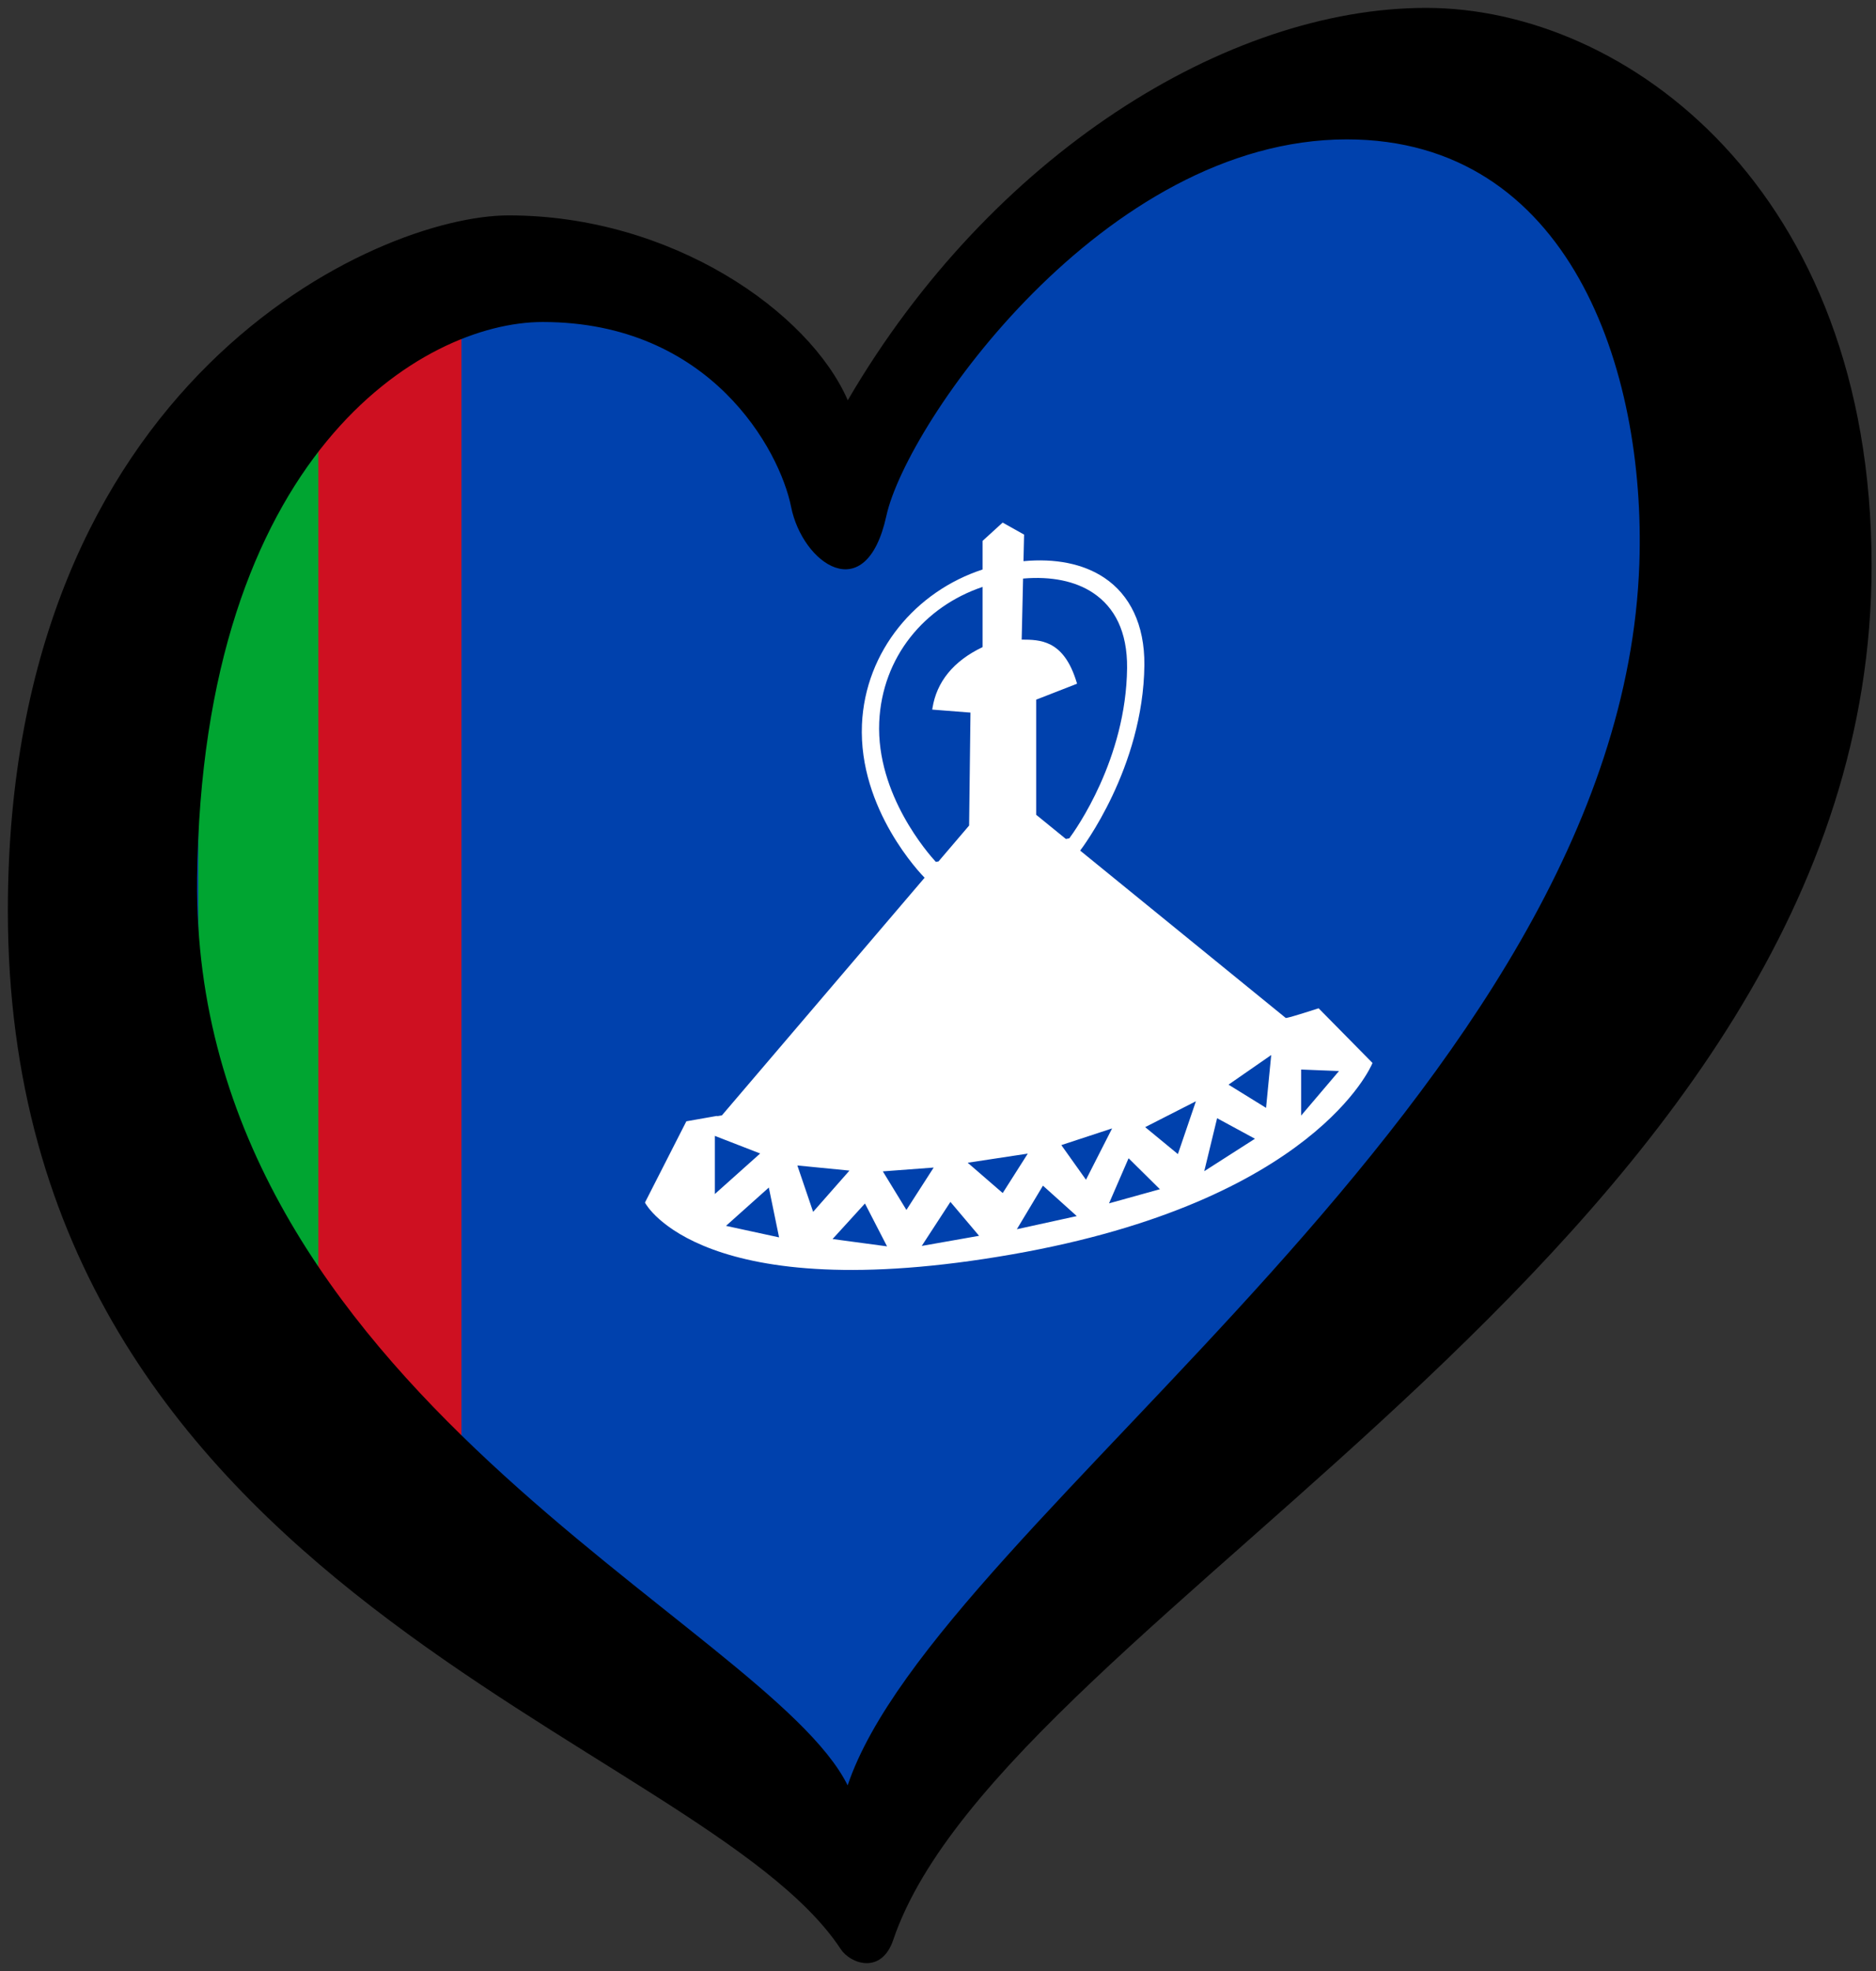
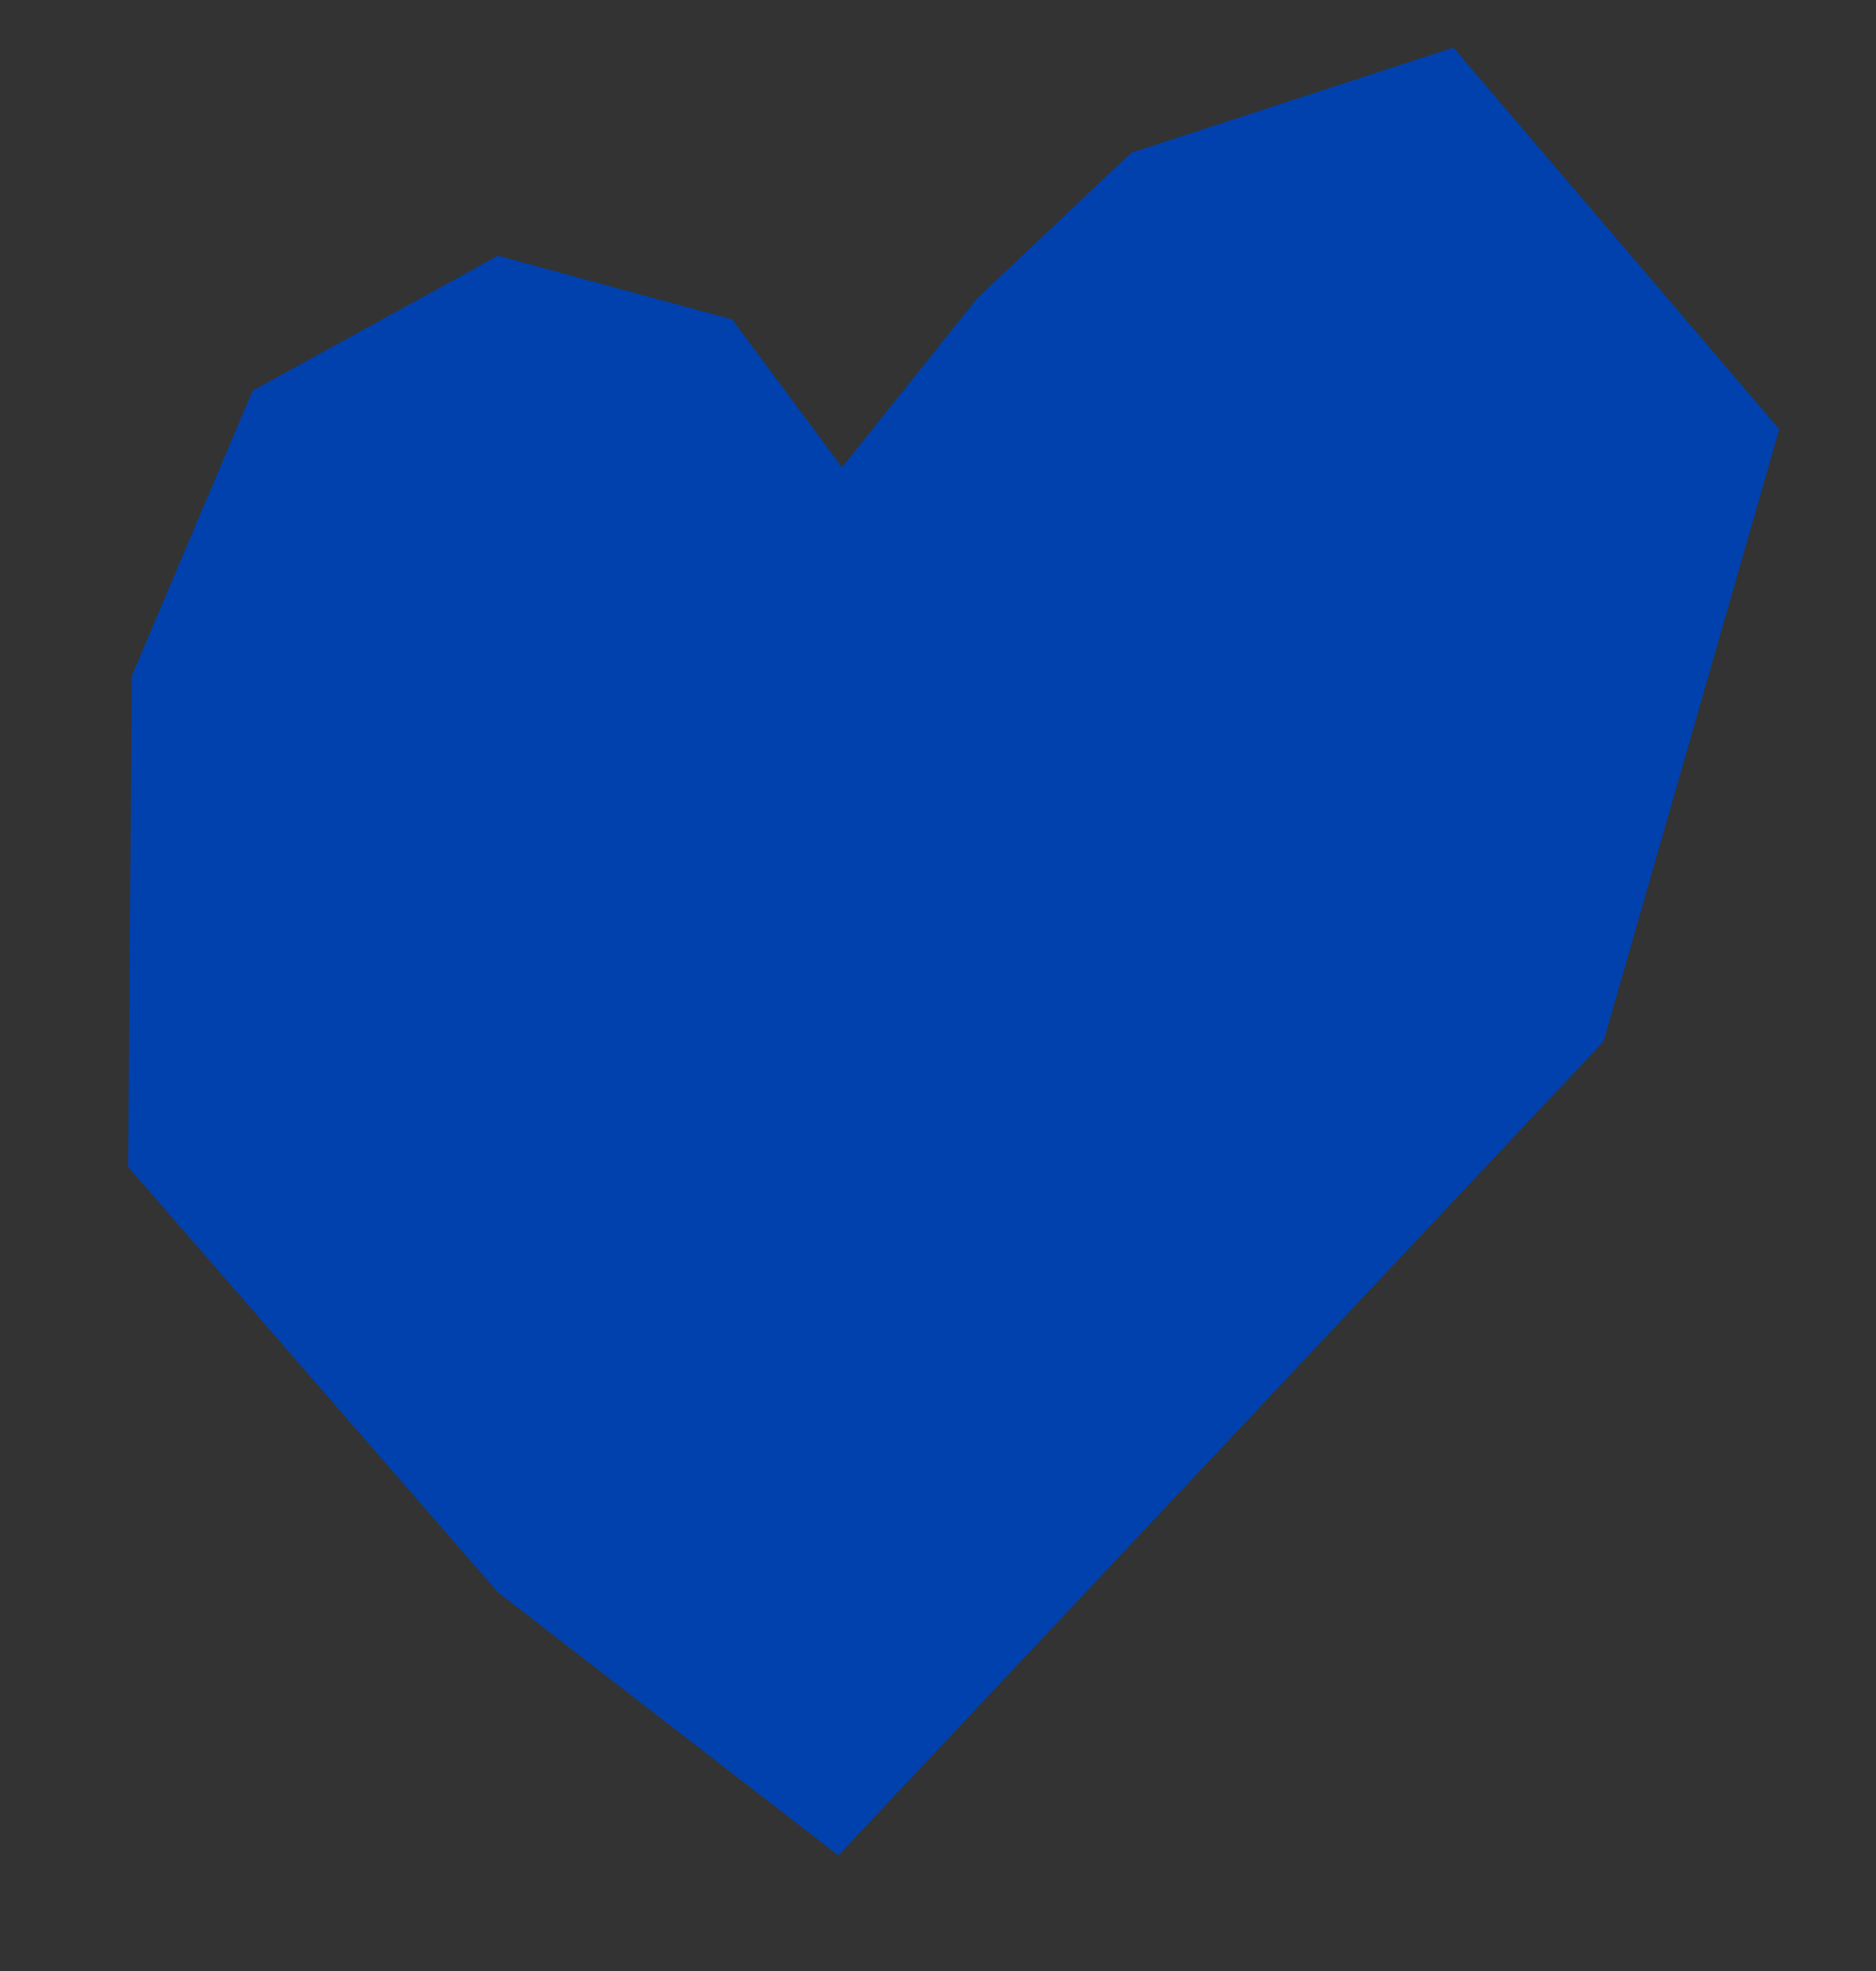
<svg xmlns="http://www.w3.org/2000/svg" width="253.87" height="266.67" version="1.1" viewBox="0 0 238 250">
  <rect x="0" y="0" width="238" height="250" fill="#333333" stroke="none" />
  <path d="m16.72 85.731-0.464 62.276 46.909 53.951 43.193 33.376 39.013-41.497 58.055-61.741 22.293-77.654-41.335-48.401-40.871 13.329-19.507 18.426-17.184 21.474-13.933-18.752-29.724-8.082-31.118 17.12z" fill="#0041ad" fill-rule="evenodd" />
-   <path d="m25.165 56.233 15.407-9.626v121.53l-15.407 9.626z" fill="#00a531" stroke-width=".279" />
-   <path d="m127.2 66.283-2.544 2.32v3.631c-8.42 2.744-14.89 10.297-15.304 19.654v0.003c-0.453 10.815 7.562 19.048 7.948 19.438l-25.714 30.141c-0.233 0.041-0.445 0.079-0.576 0.097-0.016 3e-3 -0.02 2e-3 -0.034 4e-3v-0.036l-3.901 0.688-5.25 10.303 0.051 0.095s0.465 0.862 1.76 2.013c1.295 1.15 3.43 2.604 6.791 3.839 6.722 2.471 18.349 4.066 38.002 0.623 19.174-3.359 30.576-9.368 37.19-14.555 3.307-2.594 5.415-4.98 6.698-6.724 1.283-1.744 1.747-2.862 1.747-2.862l0.057-0.135-6.834-6.932-0.121 0.039s-0.81 0.263-1.697 0.54c-0.886 0.277-1.881 0.571-2.13 0.615l-0.217 0.038-26.087-21.234c0.152-0.197 8.012-10.469 8.147-23.526v-0.002c0.046-5.169-1.875-8.927-5.075-11.07-2.708-1.813-6.276-2.481-10.262-2.11l0.077-3.37zm2.594 7.1c3.556-0.308 6.631 0.312 8.896 1.829 2.71 1.815 4.341 4.886 4.299 9.513-0.12 11.552-6.528 20.523-7.331 21.608l-0.436 0.077-3.768-3.067v-14.599l5.188-2.023-0.065-0.215c-0.821-2.695-1.99-4.056-3.276-4.728-1.223-0.639-2.524-0.645-3.685-0.651zm-5.138 1.058v7.636c-3.758 1.795-5.826 4.447-6.356 7.721l-0.033 0.205 4.853 0.38-0.172 14.328-3.88 4.548-0.341 0.06c-0.907-0.985-7.569-8.505-7.184-17.718v-8.89e-4c2e-5 -4.44e-4 -3e-5 -0.001 0-0.002 0.368-8.281 5.753-14.678 13.114-17.157zm-33.967 69.632 5.751 2.232-5.751 5.142v-7.187zm70.584-10.256-0.654 6.7-4.763-2.943 5.238-3.633zm3.796 1.84 4.803 0.19-4.803 5.65v-5.703zm-63.912 12.167 6.609 0.65-4.608 5.234-1.939-5.702zm50.562-8.142-2.284 6.699-4.151-3.419 6.22-3.171zm-54.181 10.944 1.3 6.318-6.734-1.46 5.295-4.735zm43.549-7.501-3.313 6.51-3.127-4.395 6.218-2.043zm-29.085 5.447 6.45-0.483-3.459 5.378-2.89-4.729zm42.408-6.741 4.8 2.603-6.431 4.117 1.591-6.557zm-31.642 5.646 7.622-1.156-3.18 5.002-4.258-3.686zm-13.034 5.171 2.802 5.436-6.911-0.929 3.999-4.387zm33.444-5.74 3.975 3.929-6.454 1.793 2.407-5.555zm-22.602 5.536 3.637 4.302-7.275 1.283 3.55-5.449zm11.739-2.061 4.291 3.861-7.602 1.667 3.234-5.399z" fill="#fff" stroke-width=".439" />
-   <path d="m40.385 46.559 18.156-7.197v143.25l-18.156 7.197z" fill="#ce1021" stroke-width=".233" />
-   <path d="m25.005 111.47c0.6-53.792 28.594-70.628 43.839-70.628 21.29 0 30.083 16.253 31.52 23.449 1.436 7.19 9.494 12.941 12.083 1.147 2.591-11.794 27.637-47.758 58.42-47.758 28.192 0 37.956 29.073 37.111 53.801-2.307 67.318-89.028 121.04-100.44 154.97-10.164-20.547-83.247-50.248-82.53-114.98zm155.93-110.47c-25.317 0-55.258 18.698-73.381 49.771-4.89-11.222-22.313-23.451-43.024-23.451-16.689 0-63.533 20.858-63.533 88.178 0 86.88 87.901 104.72 105.67 131.73 1.221 1.857 5.154 3.26 6.655-1.177 14.179-41.845 124.12-89.125 124.12-174.28-1e-3 -47.756-31.197-70.771-56.513-70.771z" />
</svg>